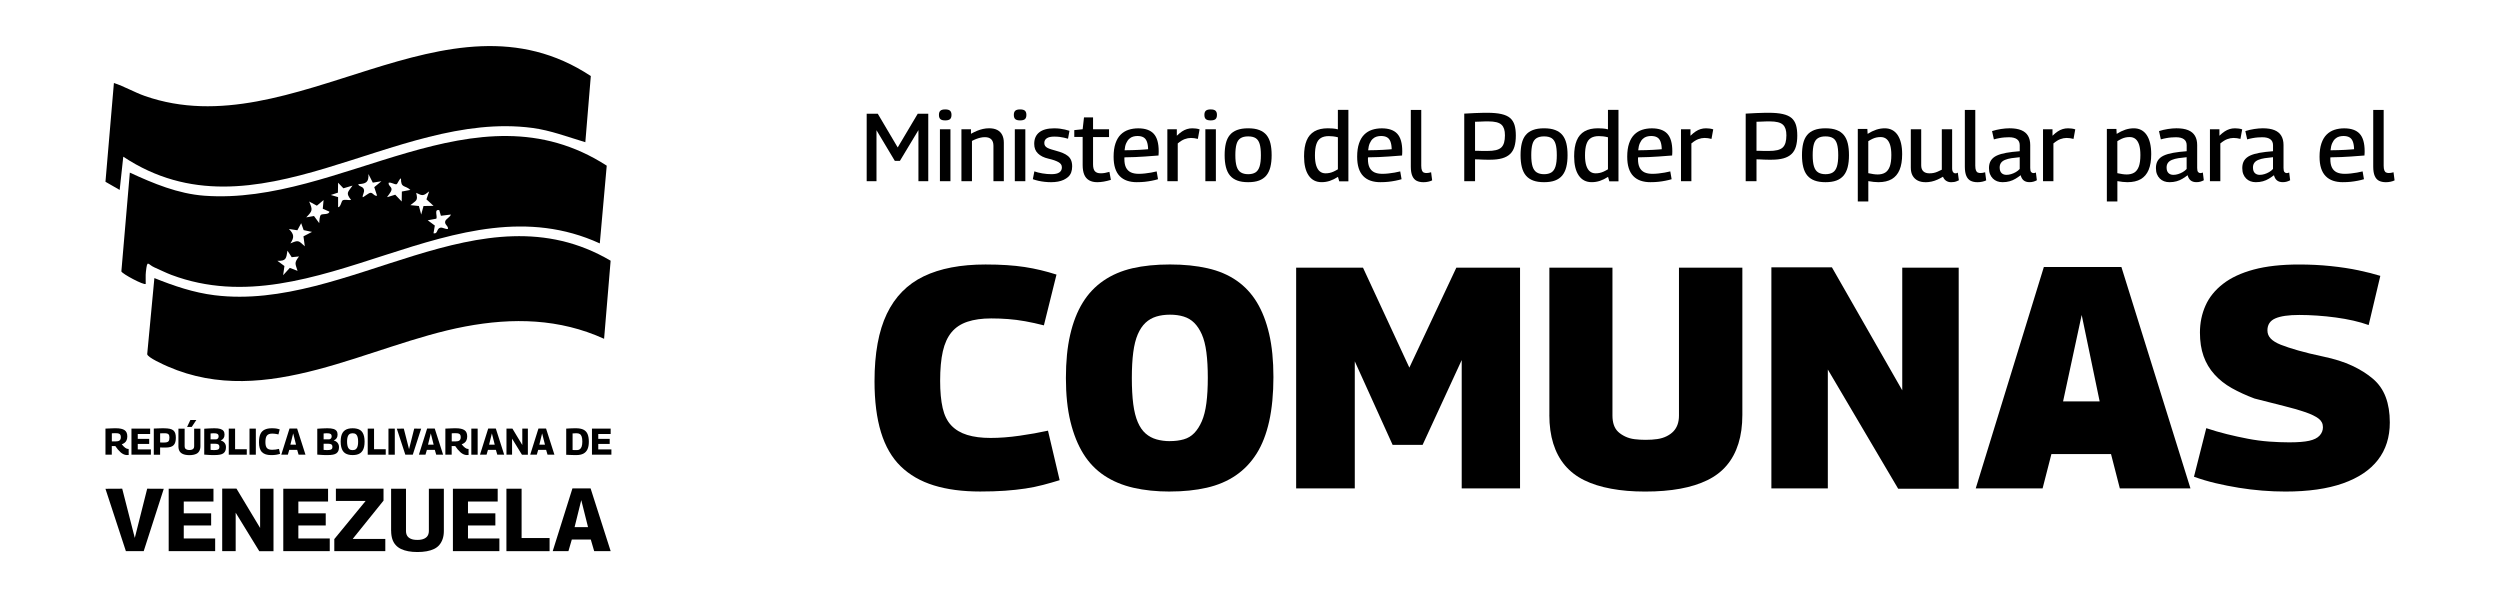
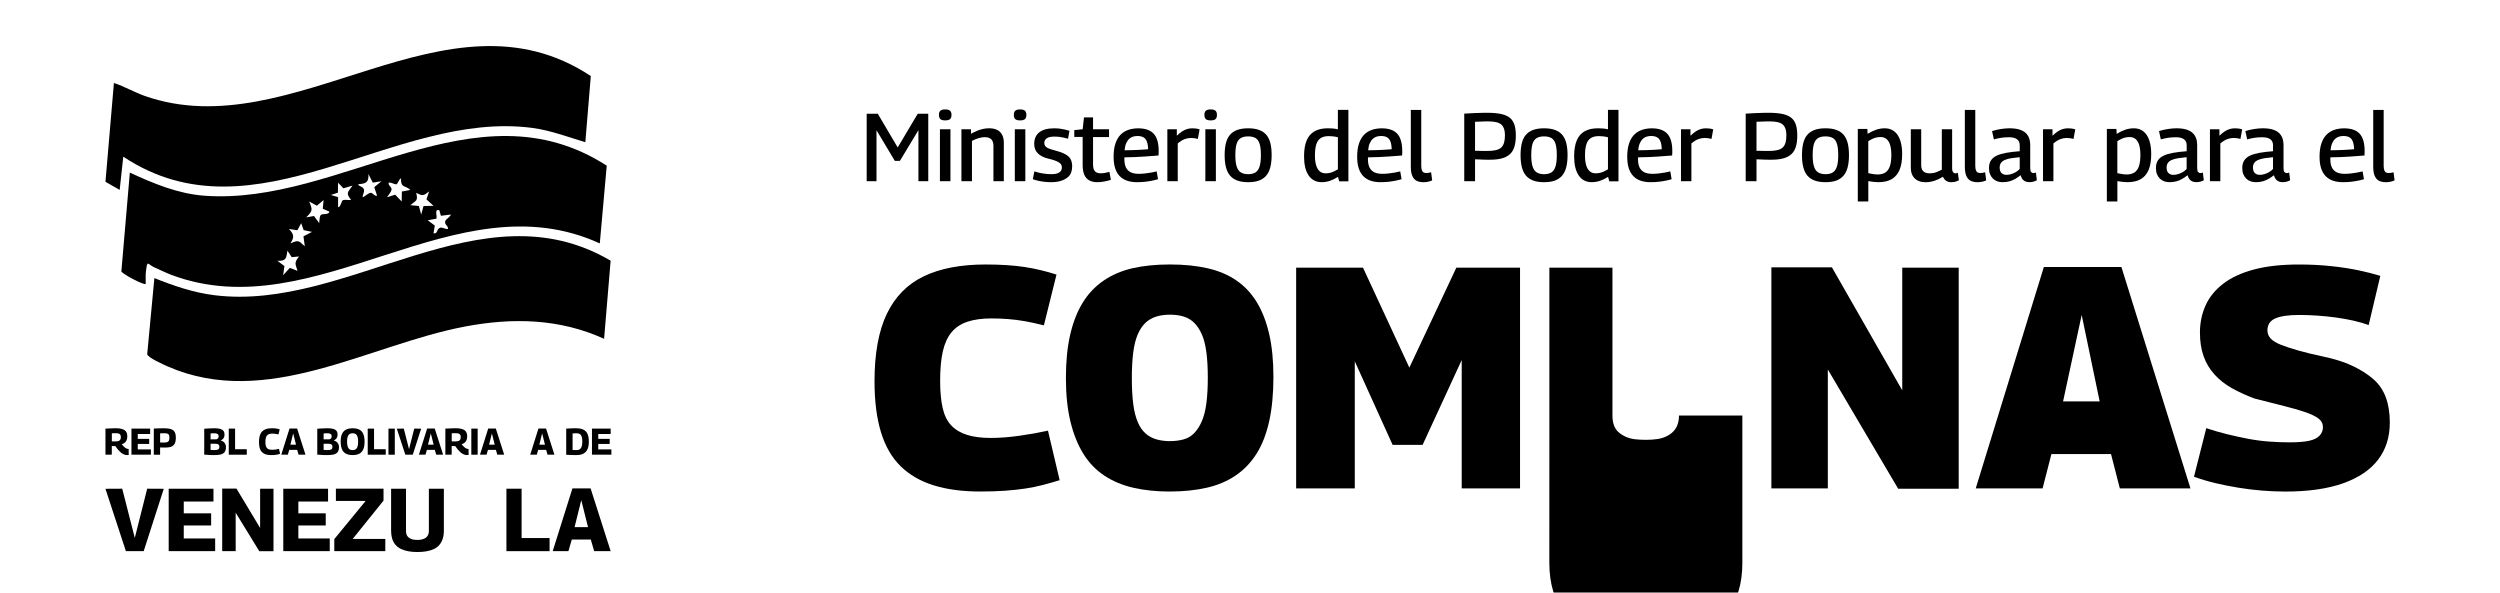
<svg xmlns="http://www.w3.org/2000/svg" id="Capa_2" version="1.1" viewBox="0 0 1062.9 251.91">
  <g>
    <path d="M257.96,70.43l-2.95,33.06c-61.21-28.02-120.58,36.5-182.15,13.38-2.31-.87-4.91-2.18-7.25-3.2-2.83-1.23-2.95-3.61-3.58,1.89-.2,1.71-.03,3.44-.08,5.15-.68.7-10-4.27-10.35-5.32l3.6-42c10.02,4.62,20.48,8.99,31.67,9.82,58.02,4.3,115.23-48.82,171.09-12.77h0ZM158.51,77.67l-1.87-3.68c.2,3.54-1.03,4.12-4.31,4.31.17,1.17,1.98.79,2.39,2.27.33,1.18-.59,2.12-.54,3.25.21.27,2.51-1.85,3.38-1.85,1.09,0,1.53,1.53,2.76,1.23l-1.2-3.63,3.05-2.51-3.66.59h0ZM174.47,80.74c-2.31-2.16-4.06-.6-3.99-4.91-.86.33-1.42,2.43-1.94,2.51-.88.12-2.21-.93-3.29-.66-.27,1.23,1.18,1.63,1.22,2.75.04,1.24-2.04,3.22-1.83,3.39l3.4-1.04,2.74,2.89.07-4.24s3.62-.68,3.62-.68ZM149.88,78.91l-3.88,1.15-2.26-2.39-.07,4.23-3.01,1,3.08.91v4.3c1.15-.05,1.35-2.58,1.97-2.94.84-.48,2.53.03,3.56-.14-2.4-3.12-1.38-3.22.62-6.14h0ZM184.31,87.51l-3-2.75,1.15-3.39c-2.49,1.98-2.76,1.98-5.52.62.89,3.49-.05,3.19-2.46,5.23l3.62.37.98,3.63.98-3.63,4.24-.07h0ZM140.04,89.98l-2.81-1.23.34-3.69-2.85,2.39-3.29-1.78c1.56,3.63,1.5,3.92-1.23,6.75l3.3-.58,2.23,3.04c.03-.85.13-3.13.75-3.56.7-.5,3.43.06,3.56-1.35h0ZM186.76,89.36c-2.39-.61-.61,2.83-1.29,3.62l-3.62.68,3.02,2.23-.56,3.29c1.91.45,1.22-1.97,2.88-2.37,1-.24,2.17.73,3.26.53.23-1.37-1.55-1.78-1.16-3.25.27-1.02,2.11-1.76,2.4-2.88l-4.23.53-.7-2.38h0ZM129.1,97.83l-1.05-2.94-1.62,3.01-3.6-.55c2.16,2.21,2.41,3.48.62,6.14,3.53-1.51,3.38-1.27,6.14,1.23l-.57-4.24,3.64-1.89-3.56-.75ZM127.13,109.03l-3.11.32-1.8-2.78c-.54,3.28-.49,4.48-4.31,4.3l3.02,2.23-.55,3.91,2.84-3.12,3.29,1.28c-.95-3.13-1.54-3.29.62-6.14h0Z" />
    <path d="M251.19,32.32l-2.33,28.14c-7.42-2.21-14.76-5.04-22.51-6.07-58.91-7.81-117.74,49.47-173.94,12.23l-1.53,14.13-6.04-3.47,3.59-42c4.54,1.5,8.67,3.95,13.2,5.54,63.08,22.08,128.27-49.03,189.56-8.49Z" />
    <path d="M256.85,144.05c-18.97-8.63-38.81-9.05-59.04-5.24-41.11,7.75-84.31,35.39-126.44,17.02-1.58-.69-8.75-3.87-8.78-5.28l3.05-32.32c8.26,3.32,16.69,6.19,25.59,7.29,56.91,7.04,113.33-47.1,168.39-14.68l-2.78,33.19h0Z" />
  </g>
  <g>
    <g>
      <path d="M368.48,77.04v-28.69h4.71l8.48,14.34,8.52-14.34h4.47v28.69h-4.18v-21.72l-7.87,13.07h-2.17l-7.79-13.03v21.68h-4.18.01Z" />
      <path d="M401.87,51.19c-.96,0-1.64-.18-2.05-.54-.41-.36-.62-.96-.62-1.8s.21-1.41.62-1.78c.41-.37,1.09-.55,2.05-.55s1.64.18,2.05.55.62.96.62,1.78-.21,1.45-.62,1.8c-.41.36-1.09.54-2.05.54ZM399.62,77.04v-22.09h4.47v22.09h-4.47Z" />
      <path d="M408.76,77.04v-22.09h4.06v1.93c.93-.52,1.8-.94,2.6-1.27s1.63-.58,2.48-.78c.84-.19,1.72-.29,2.62-.29,1.4,0,2.55.24,3.48.72.93.48,1.62,1.18,2.09,2.11.47.93.7,2.03.7,3.32v16.35h-4.42v-15.04c0-1.23-.31-2.15-.92-2.76s-1.53-.92-2.73-.92c-.63,0-1.24.07-1.84.21s-1.2.32-1.8.55c-.6.23-1.22.51-1.84.84v17.13h-4.47,0Z" />
      <path d="M433.71,51.19c-.96,0-1.64-.18-2.05-.54-.41-.36-.62-.96-.62-1.8s.21-1.41.62-1.78c.41-.37,1.09-.55,2.05-.55s1.64.18,2.05.55.62.96.62,1.78-.21,1.45-.62,1.8c-.41.36-1.09.54-2.05.54ZM431.46,77.04v-22.09h4.47v22.09h-4.47Z" />
      <path d="M439.12,76.18l.65-3.32c.44.16.95.32,1.54.47s1.21.28,1.87.39,1.31.19,1.97.25c.65.05,1.28.08,1.89.08,1.5,0,2.62-.24,3.34-.74.72-.49,1.09-1.2,1.09-2.13,0-.52-.12-.96-.37-1.31-.24-.36-.61-.67-1.09-.94-.48-.27-1.07-.53-1.78-.78-.71-.24-1.54-.48-2.5-.7-.96-.22-1.8-.51-2.54-.88-.74-.37-1.37-.81-1.9-1.33-.54-.52-.93-1.11-1.19-1.78-.26-.67-.39-1.44-.39-2.31,0-2.13.72-3.76,2.15-4.89,1.43-1.14,3.54-1.7,6.33-1.7.88,0,1.69.05,2.44.14.75.1,1.48.23,2.17.39.7.16,1.33.34,1.9.53l-.62,3.36c-.57-.16-1.15-.31-1.74-.45-.59-.14-1.22-.25-1.9-.33s-1.43-.12-2.26-.12c-1.4,0-2.44.24-3.14.72-.7.48-1.04,1.14-1.04,1.98,0,.52.11.94.35,1.27s.57.61,1.02.84c.45.23.99.44,1.62.63.63.19,1.34.39,2.13.62,1.01.27,1.93.58,2.75.92.82.34,1.53.75,2.13,1.23s1.06,1.08,1.37,1.8c.31.72.47,1.62.47,2.68,0,.93-.14,1.77-.41,2.52s-.69,1.38-1.25,1.89c-.56.5-1.2.93-1.93,1.27s-1.54.59-2.44.76c-.9.16-1.87.25-2.91.25-.9,0-1.81-.05-2.73-.15-.91-.1-1.8-.24-2.64-.43-.85-.19-1.65-.42-2.42-.7h0Z" />
      <path d="M466.5,77.46c-1.37,0-2.51-.27-3.45-.8-.93-.54-1.62-1.33-2.07-2.4-.45-1.07-.68-2.43-.68-4.1v-11.93h-3.56v-2.91l3.56-.37.57-5.04h3.85v5.04h6.8v3.32h-6.8v11.56c0,1.4.26,2.39.78,2.97.52.59,1.35.88,2.5.88.57,0,1.17-.05,1.78-.16s1.25-.26,1.9-.45l.62,3.4c-1.07.33-2.08.57-3.05.74-.97.16-1.89.25-2.76.25h0Z" />
      <path d="M483.42,77.46c-1.61,0-3.02-.21-4.24-.63s-2.26-1.07-3.12-1.95c-.86-.88-1.51-2-1.95-3.38s-.65-3.01-.65-4.89c0-2.21.27-4.1.8-5.66s1.27-2.8,2.21-3.73c.94-.93,2.05-1.61,3.32-2.03,1.27-.42,2.66-.63,4.16-.63,2.95,0,5.14.77,6.55,2.29,1.42,1.53,2.13,4.02,2.13,7.46,0,.19,0,.47-.02.82-.02.36-.03.68-.06.98-.63.05-1.43.12-2.4.18-.97.07-2.09.15-3.36.25s-2.64.17-4.1.23c-1.46.05-3,.1-4.61.12-.03.11-.04.23-.04.35v.39c0,1.5.23,2.71.7,3.63.47.91,1.15,1.58,2.05,2.01.9.42,2.03.63,3.4.63.82,0,1.67-.05,2.56-.15.89-.1,1.76-.22,2.62-.37.86-.15,1.66-.32,2.4-.51l.57,3.32c-.82.24-1.71.47-2.66.65-.96.19-1.95.34-2.97.45s-2.13.16-3.3.16h-.01ZM478.13,63.89c1.12,0,2.21-.02,3.28-.06,1.07-.04,2.04-.08,2.93-.12.89-.04,1.66-.09,2.31-.15.65-.05,1.15-.1,1.48-.12-.03-1.34-.21-2.43-.54-3.28s-.82-1.45-1.48-1.8c-.65-.36-1.49-.54-2.5-.54-.63,0-1.24.08-1.84.25-.6.16-1.15.48-1.66.94s-.94,1.09-1.29,1.87c-.36.78-.59,1.78-.7,3.01h0Z" />
      <path d="M500.34,54.96v2.75c.79-.76,1.53-1.37,2.21-1.82s1.38-.78,2.11-1.01c.72-.22,1.48-.33,2.28-.33.49,0,1.01.03,1.54.1.54.07,1.04.18,1.54.35l-.74,4.06c-.49-.14-1-.24-1.51-.31-.52-.07-1-.1-1.43-.1-.88,0-1.77.17-2.68.51-.91.34-1.89.95-2.93,1.82v16.06h-4.42v-22.09h4.06,0Z" />
      <path d="M514.73,51.19c-.96,0-1.64-.18-2.05-.54-.41-.36-.62-.96-.62-1.8s.21-1.41.62-1.78c.41-.37,1.09-.55,2.05-.55s1.64.18,2.05.55.62.96.62,1.78-.21,1.45-.62,1.8c-.41.36-1.09.54-2.05.54ZM512.47,77.04v-22.09h4.47v22.09h-4.47Z" />
      <path d="M520.67,65.98c0-1.91.17-3.58.51-5,.34-1.42.89-2.6,1.66-3.54.76-.94,1.79-1.66,3.07-2.15,1.28-.49,2.87-.74,4.75-.74s3.47.24,4.75.74c1.28.49,2.31,1.21,3.07,2.15.76.94,1.32,2.13,1.66,3.54.34,1.42.51,3.09.51,5s-.18,3.63-.55,5.08-.95,2.64-1.74,3.59c-.8.94-1.82,1.64-3.07,2.11s-2.8.7-4.63.7-3.34-.23-4.61-.7-2.3-1.17-3.09-2.11c-.8-.94-1.37-2.14-1.74-3.59-.37-1.45-.55-3.14-.55-5.08h-.01ZM525.22,65.98c0,2,.18,3.59.55,4.78s.96,2.03,1.78,2.54,1.86.76,3.12.76,2.32-.25,3.12-.76c.79-.5,1.37-1.35,1.74-2.54s.55-2.78.55-4.78-.17-3.57-.51-4.73-.9-2-1.68-2.5-1.85-.76-3.22-.76-2.41.25-3.22.76-1.38,1.34-1.72,2.5c-.34,1.16-.51,2.74-.51,4.73h0Z" />
      <path d="M569.39,77.09l-.54-1.89c-1.2.76-2.36,1.33-3.48,1.7s-2.28.55-3.48.55c-2.37,0-4.21-.95-5.51-2.85-1.3-1.9-1.95-4.61-1.95-8.13,0-2.73.36-4.97,1.09-6.72.72-1.75,1.84-3.06,3.34-3.92,1.5-.86,3.4-1.29,5.69-1.29.65,0,1.35.03,2.07.08.72.05,1.45.18,2.19.37v-8.27h4.47v30.37h-3.89ZM568.82,71.97v-13.61c-.77-.19-1.47-.32-2.11-.39-.64-.07-1.24-.1-1.78-.1-1.34,0-2.44.26-3.32.78s-1.51,1.38-1.93,2.6-.62,2.83-.62,4.86c0,1.69.18,3.11.53,4.24.36,1.14.87,1.97,1.54,2.52.67.55,1.48.82,2.44.82.55,0,1.1-.05,1.66-.16.56-.11,1.12-.29,1.7-.55.57-.26,1.2-.59,1.89-1.01h0Z" />
      <path d="M586.97,77.46c-1.61,0-3.02-.21-4.24-.63s-2.26-1.07-3.12-1.95c-.86-.88-1.51-2-1.95-3.38-.44-1.38-.65-3.01-.65-4.89,0-2.21.27-4.1.8-5.66s1.27-2.8,2.21-3.73,2.05-1.61,3.32-2.03,2.66-.63,4.16-.63c2.95,0,5.14.77,6.55,2.29,1.42,1.53,2.13,4.02,2.13,7.46,0,.19,0,.47-.02.82s-.03.68-.06.98c-.63.05-1.43.12-2.4.18-.97.07-2.09.15-3.36.25s-2.64.17-4.1.23c-1.46.05-3,.1-4.61.12-.03.11-.04.23-.04.35v.39c0,1.5.23,2.71.7,3.63.47.91,1.15,1.58,2.05,2.01.9.42,2.03.63,3.4.63.82,0,1.67-.05,2.56-.15.89-.1,1.76-.22,2.62-.37s1.66-.32,2.4-.51l.57,3.32c-.82.24-1.71.47-2.66.65-.96.19-1.95.34-2.97.45s-2.13.16-3.3.16h-.01ZM581.69,63.89c1.12,0,2.21-.02,3.28-.06,1.07-.04,2.04-.08,2.93-.12s1.66-.09,2.31-.15c.65-.05,1.15-.1,1.48-.12-.03-1.34-.21-2.43-.54-3.28s-.82-1.45-1.48-1.8c-.65-.36-1.49-.54-2.5-.54-.63,0-1.24.08-1.84.25-.6.16-1.15.48-1.66.94s-.94,1.09-1.29,1.87-.59,1.78-.7,3.01h0Z" />
      <path d="M604.26,46.72v23.73c0,.88.1,1.54.29,2.01s.45.77.8.9c.34.14.7.21,1.09.21.3,0,.62-.03.94-.08.33-.05.68-.14,1.07-.25l.45,3.45c-.49.24-1.06.44-1.7.57-.64.14-1.3.21-1.98.21-1.15,0-2.12-.2-2.91-.59s-1.41-1.08-1.84-2.05-.65-2.3-.65-4v-24.09h4.47,0Z" />
      <path d="M622.54,77.04v-28.73c1.72-.11,3.22-.19,4.51-.24,1.28-.05,2.36-.09,3.24-.1.88-.01,1.56-.02,2.05-.02,2.41,0,4.4.18,5.98.54s2.82.91,3.71,1.68,1.51,1.76,1.89,2.99c.37,1.23.55,2.73.55,4.51s-.2,3.36-.59,4.67c-.39,1.31-1.02,2.37-1.89,3.17-.86.81-1.98,1.41-3.36,1.8-1.38.39-3.05.59-5.02.59h-1.48c-.41,0-.78,0-1.12-.02-.34-.01-.7-.03-1.07-.04-.37-.01-.78-.03-1.23-.06-.45-.03-.98-.04-1.58-.04v9.3h-4.59ZM627.13,51.76v12.34c.52,0,.99,0,1.41.02s.83.03,1.23.04.78.02,1.17.02h1.31c1.53,0,2.78-.11,3.75-.35s1.73-.61,2.28-1.12c.55-.52.94-1.21,1.19-2.07.24-.86.37-1.89.37-3.09,0-1.07-.11-1.97-.35-2.7s-.6-1.35-1.11-1.82c-.51-.48-1.22-.83-2.15-1.07-.93-.23-2.1-.35-3.53-.35h-1.04c-.34,0-.72.02-1.12.04-.41.03-.9.05-1.45.06-.56.02-1.21.03-1.95.06h0Z" />
      <path d="M646.48,65.98c0-1.91.17-3.58.51-5,.34-1.42.89-2.6,1.66-3.54.76-.94,1.79-1.66,3.07-2.15,1.28-.49,2.87-.74,4.75-.74s3.47.24,4.75.74c1.28.49,2.31,1.21,3.07,2.15.76.94,1.32,2.13,1.66,3.54.34,1.42.51,3.09.51,5s-.18,3.63-.55,5.08-.95,2.64-1.74,3.59c-.8.94-1.82,1.64-3.07,2.11-1.25.47-2.8.7-4.63.7s-3.34-.23-4.61-.7-2.3-1.17-3.09-2.11c-.8-.94-1.37-2.14-1.74-3.59-.37-1.45-.55-3.14-.55-5.08h-.01ZM651.03,65.98c0,2,.18,3.59.55,4.78s.96,2.03,1.78,2.54,1.86.76,3.12.76,2.32-.25,3.12-.76c.79-.5,1.37-1.35,1.74-2.54s.55-2.78.55-4.78-.17-3.57-.51-4.73-.9-2-1.68-2.5-1.85-.76-3.22-.76-2.41.25-3.22.76-1.38,1.34-1.72,2.5c-.34,1.16-.51,2.74-.51,4.73h0Z" />
      <path d="M684.22,77.09l-.54-1.89c-1.2.76-2.36,1.33-3.48,1.7s-2.28.55-3.48.55c-2.37,0-4.21-.95-5.51-2.85-1.3-1.9-1.95-4.61-1.95-8.13,0-2.73.36-4.97,1.09-6.72.72-1.75,1.84-3.06,3.34-3.92,1.5-.86,3.4-1.29,5.69-1.29.65,0,1.35.03,2.07.08.72.05,1.45.18,2.19.37v-8.27h4.47v30.37h-3.89ZM683.64,71.97v-13.61c-.77-.19-1.47-.32-2.11-.39-.64-.07-1.24-.1-1.78-.1-1.34,0-2.44.26-3.32.78s-1.51,1.38-1.93,2.6-.62,2.83-.62,4.86c0,1.69.18,3.11.53,4.24.36,1.14.87,1.97,1.54,2.52.67.55,1.48.82,2.44.82.55,0,1.1-.05,1.66-.16.56-.11,1.12-.29,1.7-.55.57-.26,1.2-.59,1.89-1.01h0Z" />
      <path d="M701.79,77.46c-1.61,0-3.02-.21-4.24-.63s-2.26-1.07-3.12-1.95c-.86-.88-1.51-2-1.95-3.38-.44-1.38-.65-3.01-.65-4.89,0-2.21.27-4.1.8-5.66s1.27-2.8,2.21-3.73,2.05-1.61,3.32-2.03,2.66-.63,4.16-.63c2.95,0,5.14.77,6.55,2.29,1.42,1.53,2.13,4.02,2.13,7.46,0,.19,0,.47-.02.82s-.03.68-.06.98c-.63.05-1.43.12-2.4.18-.97.07-2.09.15-3.36.25s-2.64.17-4.1.23c-1.46.05-3,.1-4.61.12-.03.11-.04.23-.04.35v.39c0,1.5.23,2.71.7,3.63.47.91,1.15,1.58,2.05,2.01.9.42,2.03.63,3.4.63.82,0,1.67-.05,2.56-.15.89-.1,1.76-.22,2.62-.37s1.66-.32,2.4-.51l.57,3.32c-.82.24-1.71.47-2.66.65-.96.19-1.95.34-2.97.45s-2.13.16-3.3.16h-.01ZM696.51,63.89c1.12,0,2.21-.02,3.28-.06,1.07-.04,2.04-.08,2.93-.12s1.66-.09,2.31-.15c.65-.05,1.15-.1,1.48-.12-.03-1.34-.21-2.43-.54-3.28s-.82-1.45-1.48-1.8c-.65-.36-1.49-.54-2.5-.54-.63,0-1.24.08-1.84.25-.6.16-1.15.48-1.66.94s-.94,1.09-1.29,1.87-.59,1.78-.7,3.01h0Z" />
      <path d="M718.72,54.96v2.75c.79-.76,1.53-1.37,2.21-1.82s1.38-.78,2.11-1.01c.72-.22,1.48-.33,2.28-.33.49,0,1.01.03,1.54.1.54.07,1.04.18,1.54.35l-.74,4.06c-.49-.14-1-.24-1.51-.31-.52-.07-1-.1-1.43-.1-.88,0-1.77.17-2.68.51-.91.34-1.89.95-2.93,1.82v16.06h-4.42v-22.09h4.06,0Z" />
      <path d="M742.2,77.04v-28.73c1.72-.11,3.22-.19,4.51-.24,1.28-.05,2.36-.09,3.24-.1.88-.01,1.56-.02,2.05-.02,2.41,0,4.4.18,5.98.54s2.82.91,3.71,1.68,1.51,1.76,1.89,2.99c.37,1.23.55,2.73.55,4.51s-.2,3.36-.59,4.67c-.39,1.31-1.02,2.37-1.89,3.17-.86.81-1.98,1.41-3.36,1.8-1.38.39-3.05.59-5.02.59h-1.48c-.41,0-.78,0-1.12-.02-.34-.01-.7-.03-1.07-.04-.37-.01-.78-.03-1.23-.06-.45-.03-.98-.04-1.58-.04v9.3h-4.59ZM746.79,51.76v12.34c.52,0,.99,0,1.41.02s.83.03,1.23.04.78.02,1.17.02h1.31c1.53,0,2.78-.11,3.75-.35s1.73-.61,2.28-1.12c.55-.52.94-1.21,1.19-2.07.24-.86.37-1.89.37-3.09,0-1.07-.11-1.97-.35-2.7s-.6-1.35-1.11-1.82c-.51-.48-1.22-.83-2.15-1.07-.93-.23-2.1-.35-3.53-.35h-1.04c-.34,0-.72.02-1.12.04-.41.03-.9.05-1.45.06-.56.02-1.21.03-1.95.06h0Z" />
      <path d="M766.13,65.98c0-1.91.17-3.58.51-5,.34-1.42.89-2.6,1.66-3.54.76-.94,1.79-1.66,3.07-2.15,1.28-.49,2.87-.74,4.75-.74s3.47.24,4.75.74c1.28.49,2.31,1.21,3.07,2.15.76.94,1.32,2.13,1.66,3.54.34,1.42.51,3.09.51,5s-.18,3.63-.55,5.08-.95,2.64-1.74,3.59c-.8.94-1.82,1.64-3.07,2.11-1.25.47-2.8.7-4.63.7s-3.34-.23-4.61-.7-2.3-1.17-3.09-2.11c-.8-.94-1.37-2.14-1.74-3.59-.37-1.45-.55-3.14-.55-5.08h-.01ZM770.68,65.98c0,2,.18,3.59.55,4.78s.96,2.03,1.78,2.54,1.86.76,3.12.76,2.32-.25,3.12-.76c.79-.5,1.37-1.35,1.74-2.54s.55-2.78.55-4.78-.17-3.57-.51-4.73-.9-2-1.68-2.5-1.85-.76-3.22-.76-2.41.25-3.22.76-1.38,1.34-1.72,2.5c-.34,1.16-.51,2.74-.51,4.73h0Z" />
      <path d="M789.86,85.65v-30.82h4.06l.12,2.09c1.25-.79,2.48-1.38,3.67-1.78,1.19-.39,2.39-.59,3.59-.59,2.37,0,4.21.95,5.49,2.85,1.28,1.9,1.93,4.61,1.93,8.13,0,2.73-.37,4.97-1.11,6.72-.74,1.75-1.85,3.05-3.34,3.92-1.49.86-3.38,1.29-5.67,1.29-.63,0-1.3-.04-2.01-.12-.71-.08-1.46-.19-2.26-.33v8.65h-4.47ZM798.22,74.18c1.34,0,2.44-.27,3.3-.8.86-.54,1.51-1.41,1.95-2.62.44-1.22.65-2.83.65-4.86,0-1.75-.18-3.18-.53-4.31-.36-1.12-.87-1.95-1.54-2.5s-1.5-.82-2.48-.82c-.57,0-1.14.05-1.68.16s-1.11.29-1.68.55c-.57.26-1.2.61-1.89,1.04v13.61c.76.16,1.47.29,2.11.39.64.1,1.24.15,1.78.15h0Z" />
      <path d="M818.59,77.46c-1.25,0-2.34-.23-3.26-.7s-1.63-1.15-2.15-2.05-.78-2.05-.78-3.44v-16.31h4.42v15.33c0,1.12.3,1.97.9,2.54s1.46.86,2.58.86c.63,0,1.22-.05,1.78-.16s1.14-.29,1.72-.55c.59-.26,1.18-.54,1.78-.84v-17.17h4.39v16.64c0,.52.07.93.21,1.23.14.3.31.52.51.65s.43.21.68.21c.38,0,.72-.1,1.02-.29l.45,3.24c-.3.14-.62.28-.94.41-.33.14-.69.24-1.09.31-.39.06-.81.1-1.25.1-.8,0-1.5-.2-2.11-.59s-1.07-.98-1.37-1.74c-.8.47-1.58.88-2.37,1.23-.8.36-1.61.63-2.46.82-.85.19-1.74.29-2.67.29h0Z" />
      <path d="M839.81,46.72v23.73c0,.88.1,1.54.29,2.01s.45.77.8.9c.34.14.7.21,1.09.21.3,0,.62-.03.94-.08.33-.05.68-.14,1.07-.25l.45,3.45c-.49.24-1.06.44-1.7.57-.64.14-1.3.21-1.98.21-1.15,0-2.12-.2-2.91-.59s-1.41-1.08-1.84-2.05-.65-2.3-.65-4v-24.09h4.47,0Z" />
      <path d="M845.63,71.51c0-1.34.28-2.44.84-3.3.56-.86,1.38-1.54,2.46-2.05,1.08-.5,2.43-.9,4.06-1.19s3.53-.51,5.72-.68v-2.54c0-1.12-.38-1.97-1.15-2.54-.77-.57-1.91-.86-3.45-.86-.55,0-1.17.03-1.89.08-.71.05-1.44.15-2.19.29-.75.14-1.53.31-2.31.54l-.78-3.53c1.2-.38,2.46-.68,3.77-.88s2.53-.31,3.65-.31c2.02,0,3.68.27,4.98.8,1.3.54,2.26,1.33,2.89,2.4.63,1.07.94,2.37.94,3.93v9.75c0,.85.13,1.42.39,1.72.26.3.58.45.96.45.14,0,.31-.02.51-.06.21-.04.39-.1.55-.18l.41,3.28c-.44.25-.91.44-1.43.59-.52.15-1.08.23-1.68.23-1.04,0-1.87-.25-2.48-.74s-1.04-1.23-1.29-2.21c-.68.52-1.41,1.01-2.17,1.48s-1.61.83-2.52,1.09c-.91.26-1.92.39-3.01.39-.85,0-1.62-.13-2.31-.39s-1.3-.65-1.82-1.17-.92-1.14-1.21-1.87-.43-1.56-.43-2.52h.01ZM850.18,71.19c0,1.07.26,1.86.78,2.37.52.52,1.22.78,2.09.78.65,0,1.33-.1,2.01-.31s1.35-.49,1.98-.86c.64-.37,1.2-.81,1.66-1.33v-5c-1.29.11-2.45.25-3.5.41-1.05.16-1.96.41-2.73.72s-1.34.74-1.72,1.27c-.38.54-.57,1.18-.57,1.95h0Z" />
      <path d="M872.64,54.96v2.75c.79-.76,1.53-1.37,2.21-1.82s1.38-.78,2.11-1.01c.72-.22,1.48-.33,2.28-.33.49,0,1.01.03,1.54.1.54.07,1.04.18,1.54.35l-.74,4.06c-.49-.14-1-.24-1.51-.31-.52-.07-1-.1-1.43-.1-.88,0-1.77.17-2.68.51-.91.34-1.89.95-2.93,1.82v16.06h-4.42v-22.09h4.06,0Z" />
      <path d="M895.75,85.65v-30.82h4.06l.12,2.09c1.25-.79,2.48-1.38,3.67-1.78,1.19-.39,2.39-.59,3.59-.59,2.37,0,4.21.95,5.49,2.85,1.28,1.9,1.93,4.61,1.93,8.13,0,2.73-.37,4.97-1.11,6.72-.74,1.75-1.85,3.05-3.34,3.92-1.49.86-3.38,1.29-5.67,1.29-.63,0-1.3-.04-2.01-.12-.71-.08-1.46-.19-2.26-.33v8.65h-4.47ZM904.11,74.18c1.34,0,2.44-.27,3.3-.8.86-.54,1.51-1.41,1.95-2.62.44-1.22.65-2.83.65-4.86,0-1.75-.18-3.18-.53-4.31-.36-1.12-.87-1.95-1.54-2.5s-1.5-.82-2.48-.82c-.57,0-1.14.05-1.68.16s-1.11.29-1.68.55c-.57.26-1.2.61-1.89,1.04v13.61c.76.16,1.47.29,2.11.39.64.1,1.24.15,1.78.15h0Z" />
      <path d="M916.61,71.51c0-1.34.28-2.44.84-3.3.56-.86,1.38-1.54,2.46-2.05,1.08-.5,2.43-.9,4.06-1.19s3.53-.51,5.72-.68v-2.54c0-1.12-.38-1.97-1.15-2.54-.77-.57-1.91-.86-3.45-.86-.55,0-1.17.03-1.89.08-.71.05-1.44.15-2.19.29-.75.14-1.53.31-2.31.54l-.78-3.53c1.2-.38,2.46-.68,3.77-.88s2.53-.31,3.65-.31c2.02,0,3.68.27,4.98.8,1.3.54,2.26,1.33,2.89,2.4.63,1.07.94,2.37.94,3.93v9.75c0,.85.13,1.42.39,1.72.26.3.58.45.96.45.14,0,.31-.02.51-.06.21-.04.39-.1.55-.18l.41,3.28c-.44.25-.91.44-1.43.59-.52.15-1.08.23-1.68.23-1.04,0-1.87-.25-2.48-.74s-1.04-1.23-1.29-2.21c-.68.52-1.41,1.01-2.17,1.48s-1.61.83-2.52,1.09c-.91.26-1.92.39-3.01.39-.85,0-1.62-.13-2.31-.39s-1.3-.65-1.82-1.17-.92-1.14-1.21-1.87-.43-1.56-.43-2.52h.01ZM921.15,71.19c0,1.07.26,1.86.78,2.37.52.52,1.22.78,2.09.78.65,0,1.33-.1,2.01-.31s1.35-.49,1.98-.86c.64-.37,1.2-.81,1.66-1.33v-5c-1.29.11-2.45.25-3.5.41-1.05.16-1.96.41-2.73.72s-1.34.74-1.72,1.27c-.38.54-.57,1.18-.57,1.95h0Z" />
      <path d="M943.61,54.96v2.75c.79-.76,1.53-1.37,2.21-1.82s1.38-.78,2.11-1.01c.72-.22,1.48-.33,2.28-.33.49,0,1.01.03,1.54.1.54.07,1.04.18,1.54.35l-.74,4.06c-.49-.14-1-.24-1.51-.31-.52-.07-1-.1-1.43-.1-.88,0-1.77.17-2.68.51-.91.34-1.89.95-2.93,1.82v16.06h-4.42v-22.09h4.06,0Z" />
      <path d="M953.32,71.51c0-1.34.28-2.44.84-3.3.56-.86,1.38-1.54,2.46-2.05,1.08-.5,2.43-.9,4.06-1.19s3.53-.51,5.72-.68v-2.54c0-1.12-.38-1.97-1.15-2.54-.77-.57-1.91-.86-3.45-.86-.55,0-1.17.03-1.89.08-.71.05-1.44.15-2.19.29-.75.14-1.53.31-2.31.54l-.78-3.53c1.2-.38,2.46-.68,3.77-.88s2.53-.31,3.65-.31c2.02,0,3.68.27,4.98.8,1.3.54,2.26,1.33,2.89,2.4.63,1.07.94,2.37.94,3.93v9.75c0,.85.13,1.42.39,1.72.26.3.58.45.96.45.14,0,.31-.02.51-.06.21-.04.39-.1.55-.18l.41,3.28c-.44.25-.91.44-1.43.59-.52.15-1.08.23-1.68.23-1.04,0-1.87-.25-2.48-.74s-1.04-1.23-1.29-2.21c-.68.52-1.41,1.01-2.17,1.48s-1.61.83-2.52,1.09c-.91.26-1.92.39-3.01.39-.85,0-1.62-.13-2.31-.39s-1.3-.65-1.82-1.17-.92-1.14-1.21-1.87-.43-1.56-.43-2.52h.01ZM957.87,71.19c0,1.07.26,1.86.78,2.37.52.52,1.22.78,2.09.78.65,0,1.33-.1,2.01-.31s1.35-.49,1.98-.86c.64-.37,1.2-.81,1.66-1.33v-5c-1.29.11-2.45.25-3.5.41-1.05.16-1.96.41-2.73.72s-1.34.74-1.72,1.27c-.38.54-.57,1.18-.57,1.95h0Z" />
      <path d="M996.14,77.46c-1.61,0-3.02-.21-4.24-.63s-2.26-1.07-3.12-1.95c-.86-.88-1.51-2-1.95-3.38-.44-1.38-.65-3.01-.65-4.89,0-2.21.27-4.1.8-5.66s1.27-2.8,2.21-3.73,2.05-1.61,3.32-2.03,2.66-.63,4.16-.63c2.95,0,5.14.77,6.55,2.29,1.42,1.53,2.13,4.02,2.13,7.46,0,.19,0,.47-.02.82s-.03.68-.06.98c-.63.05-1.43.12-2.4.18-.97.07-2.09.15-3.36.25s-2.64.17-4.1.23c-1.46.05-3,.1-4.61.12-.03.11-.04.23-.04.35v.39c0,1.5.23,2.71.7,3.63.47.91,1.15,1.58,2.05,2.01.9.42,2.03.63,3.4.63.82,0,1.67-.05,2.56-.15.89-.1,1.76-.22,2.62-.37s1.66-.32,2.4-.51l.57,3.32c-.82.24-1.71.47-2.66.65-.96.19-1.95.34-2.97.45s-2.13.16-3.3.16h-.01ZM990.86,63.89c1.12,0,2.21-.02,3.28-.06,1.07-.04,2.04-.08,2.93-.12s1.66-.09,2.31-.15c.65-.05,1.15-.1,1.48-.12-.03-1.34-.21-2.43-.54-3.28s-.82-1.45-1.48-1.8c-.65-.36-1.49-.54-2.5-.54-.63,0-1.24.08-1.84.25-.6.16-1.15.48-1.66.94s-.94,1.09-1.29,1.87-.59,1.78-.7,3.01h0Z" />
      <path d="M1013.44,46.72v23.73c0,.88.1,1.54.29,2.01s.45.77.8.9c.34.14.7.21,1.09.21.3,0,.62-.03.94-.08.33-.05.68-.14,1.07-.25l.45,3.45c-.49.24-1.06.44-1.7.57-.64.14-1.3.21-1.98.21-1.15,0-2.12-.2-2.91-.59s-1.41-1.08-1.84-2.05-.65-2.3-.65-4v-24.09h4.47,0Z" />
    </g>
    <g>
      <path d="M371.81,162.07c0-11.8,1.74-21.34,5.23-28.63,3.49-7.28,8.71-12.6,15.69-15.96s15.73-5.03,26.28-5.03c3.31,0,6.32.09,9.05.27,2.73.18,5.25.45,7.58.8,2.32.36,4.6.8,6.84,1.34,2.23.54,4.47,1.16,6.7,1.88l-5.36,21.59c-2.77-.71-5.41-1.29-7.91-1.74-2.5-.45-4.94-.76-7.31-.94-2.37-.18-4.76-.27-7.17-.27-3.93,0-7.31.47-10.12,1.41-2.82.94-5.07,2.44-6.77,4.49-1.7,2.06-2.93,4.76-3.69,8.11-.76,3.35-1.14,7.53-1.14,12.54,0,4.56.36,8.4,1.07,11.53.71,3.13,1.94,5.61,3.69,7.44,1.74,1.83,4,3.17,6.77,4.02,2.77.85,6.08,1.27,9.92,1.27s7.95-.31,12.33-.94c4.38-.62,8.4-1.34,12.07-2.15l4.96,21.05c-2.33.72-4.67,1.39-7.04,2.01-2.37.63-4.87,1.14-7.51,1.54-2.64.4-5.54.71-8.71.94-3.17.22-6.68.33-10.53.33-7.51,0-14.08-.87-19.71-2.61s-10.32-4.45-14.08-8.11c-3.75-3.66-6.55-8.49-8.38-14.48-1.83-5.99-2.75-13.23-2.75-21.72Z" />
      <path d="M497.43,208.99c-5.72,0-10.91-.54-15.55-1.61-4.65-1.07-8.76-2.79-12.34-5.16-3.58-2.37-6.55-5.45-8.92-9.25-2.37-3.8-4.2-8.36-5.5-13.68-1.3-5.32-1.94-11.51-1.94-18.57s.6-13.09,1.81-18.37c1.21-5.27,2.97-9.81,5.3-13.61,2.32-3.8,5.27-6.93,8.85-9.39,3.57-2.46,7.69-4.22,12.33-5.3,4.65-1.07,9.97-1.61,15.96-1.61s11.22.54,15.96,1.61c4.74,1.07,8.85,2.82,12.33,5.23,3.49,2.41,6.37,5.5,8.65,9.25,2.28,3.75,4.02,8.25,5.23,13.47,1.21,5.23,1.81,11.33,1.81,18.3s-.6,13.43-1.81,18.84c-1.21,5.41-2.99,9.99-5.36,13.74-2.37,3.75-5.32,6.84-8.85,9.25-3.53,2.41-7.64,4.16-12.33,5.23-4.69,1.07-9.9,1.61-15.62,1.61ZM497.43,187.54c2.15,0,4.09-.25,5.83-.74,1.74-.49,3.24-1.38,4.49-2.68,1.25-1.29,2.32-2.97,3.22-5.03.89-2.06,1.54-4.63,1.94-7.71.4-3.08.6-6.68.6-10.79s-.2-7.71-.6-10.79-1.05-5.63-1.94-7.64c-.89-2.01-1.97-3.64-3.22-4.89-1.25-1.25-2.75-2.14-4.49-2.68-1.74-.54-3.69-.8-5.83-.8s-4.09.27-5.83.8c-1.74.54-3.26,1.41-4.56,2.62-1.3,1.21-2.39,2.84-3.29,4.89-.89,2.06-1.54,4.63-1.94,7.71-.4,3.08-.6,6.73-.6,10.93s.2,7.98.6,11.06c.4,3.08,1.05,5.65,1.94,7.71.89,2.06,2.01,3.67,3.35,4.83,1.34,1.16,2.88,1.99,4.63,2.48,1.74.49,3.64.74,5.7.74Z" />
      <path d="M551.07,207.65v-93.85h28.42l19.71,42.5,19.98-42.5h27.08v93.85h-24.8v-54.57l-16.63,36.07h-12.74l-16.09-35.53v54.03h-24.94Z" />
-       <path d="M658.73,176.41v-62.61h26.82v62.88c0,1.52.2,2.86.6,4.02.4,1.16,1.01,2.12,1.81,2.88.8.76,1.81,1.43,3.02,2.01,1.21.58,2.55.96,4.02,1.14,1.47.18,3.02.27,4.62.27,1.88,0,3.55-.11,5.03-.33,1.47-.22,2.79-.62,3.96-1.21,1.16-.58,2.12-1.27,2.88-2.08.76-.8,1.34-1.76,1.74-2.88.4-1.12.6-2.39.6-3.82v-62.88h26.95v62.61c0,4.56-.56,8.63-1.68,12.2-1.12,3.58-2.77,6.66-4.96,9.25-2.19,2.59-4.94,4.69-8.25,6.3-3.31,1.61-7.15,2.82-11.53,3.62-4.38.8-9.34,1.21-14.88,1.21s-10.1-.4-14.48-1.21c-4.38-.8-8.2-2.01-11.46-3.62-3.26-1.61-5.99-3.71-8.18-6.3-2.19-2.59-3.84-5.67-4.96-9.25-1.12-3.57-1.68-7.64-1.68-12.2Z" />
+       <path d="M658.73,176.41v-62.61h26.82v62.88c0,1.52.2,2.86.6,4.02.4,1.16,1.01,2.12,1.81,2.88.8.76,1.81,1.43,3.02,2.01,1.21.58,2.55.96,4.02,1.14,1.47.18,3.02.27,4.62.27,1.88,0,3.55-.11,5.03-.33,1.47-.22,2.79-.62,3.96-1.21,1.16-.58,2.12-1.27,2.88-2.08.76-.8,1.34-1.76,1.74-2.88.4-1.12.6-2.39.6-3.82h26.95v62.61c0,4.56-.56,8.63-1.68,12.2-1.12,3.58-2.77,6.66-4.96,9.25-2.19,2.59-4.94,4.69-8.25,6.3-3.31,1.61-7.15,2.82-11.53,3.62-4.38.8-9.34,1.21-14.88,1.21s-10.1-.4-14.48-1.21c-4.38-.8-8.2-2.01-11.46-3.62-3.26-1.61-5.99-3.71-8.18-6.3-2.19-2.59-3.84-5.67-4.96-9.25-1.12-3.57-1.68-7.64-1.68-12.2Z" />
      <path d="M753.12,207.65v-93.99h25.74l29.9,52.29v-52.16h24v93.99h-25.74l-29.9-50.68v50.55h-24Z" />
      <path d="M840,207.65l28.96-94.12h32.98l29.36,94.12h-30.03l-3.75-14.61h-25.34l-3.75,14.61h-28.42ZM877.14,170.65h15.55l-7.64-36.74-7.91,36.74Z" />
      <path d="M1012.02,117.28l-4.96,20.92c-1.97-.71-4.13-1.34-6.5-1.88-2.37-.54-4.87-.98-7.51-1.34-2.64-.36-5.28-.62-7.91-.8-2.64-.18-5.16-.27-7.58-.27-4.56,0-7.96.49-10.19,1.47-2.24.98-3.35,2.68-3.35,5.09,0,1.34.47,2.5,1.41,3.49.94.98,2.37,1.86,4.29,2.62,1.92.76,4.36,1.56,7.31,2.41,2.95.85,6.52,1.72,10.73,2.61,4.74.99,8.83,2.28,12.27,3.89,3.44,1.61,6.39,3.46,8.85,5.56,2.46,2.1,4.27,4.69,5.43,7.78,1.16,3.08,1.74,6.68,1.74,10.79,0,6.26-1.68,11.55-5.03,15.89-3.35,4.34-8.31,7.67-14.88,9.99-6.57,2.32-14.73,3.49-24.47,3.49-3.22,0-6.5-.13-9.85-.4s-6.68-.67-9.99-1.21c-3.31-.54-6.57-1.18-9.79-1.94-3.22-.76-6.3-1.68-9.25-2.75l5.23-20.65c2.95.99,5.88,1.83,8.78,2.55,2.9.72,5.85,1.36,8.85,1.94,2.99.58,6.01.98,9.05,1.21,3.04.22,5.9.33,8.58.33,3.66,0,6.5-.22,8.51-.67,2.01-.45,3.49-1.18,4.42-2.21.94-1.03,1.41-2.21,1.41-3.55,0-1.52-.63-2.75-1.88-3.69-1.25-.94-3.08-1.83-5.5-2.68-2.41-.85-5.43-1.72-9.05-2.61-3.62-.89-7.84-1.96-12.67-3.22-3.58-1.34-6.79-2.82-9.65-4.42-2.86-1.61-5.32-3.55-7.37-5.83-2.06-2.28-3.6-4.87-4.63-7.78-1.03-2.9-1.54-6.23-1.54-9.99,0-4.11.78-7.93,2.35-11.46,1.56-3.53,4.04-6.61,7.44-9.25,3.4-2.64,7.75-4.67,13.07-6.1,5.32-1.43,11.73-2.15,19.24-2.15,4.65,0,9.14.22,13.47.67,4.33.45,8.29,1.05,11.87,1.81,3.57.76,6.66,1.54,9.25,2.35Z" />
    </g>
  </g>
  <g>
    <g>
      <path d="M54.08,193.48c-.32,0-.65-.05-.98-.14s-.65-.23-.97-.42c-.32-.18-.64-.43-.98-.73-.34-.3-.68-.67-1.04-1.09-.35-.43-.72-.91-1.1-1.47-.06.01-.15.02-.26.02h-.75c-.17,0-.33,0-.47-.02v3.69h-2.69v-11.09c.62-.02,1.2-.04,1.72-.07.52-.03,1-.05,1.44-.06s.84-.02,1.21-.02c.88,0,1.62.06,2.24.2.62.13,1.12.34,1.52.61.39.28.69.63.87,1.07.18.44.28.96.28,1.56,0,.63-.1,1.17-.29,1.62s-.47.81-.82,1.09c-.35.28-.77.5-1.24.67.27.33.52.62.77.87s.48.45.7.62c.22.16.43.29.63.36.19.08.39.12.58.12h.25l.02,2.56c-.09,0-.17,0-.27.02s-.22.02-.36.02h.01ZM49.19,187.67c.37,0,.69-.03.96-.1s.49-.16.67-.3c.18-.14.31-.32.41-.55s.14-.51.14-.85c0-.41-.06-.74-.19-.98s-.34-.42-.64-.54c-.3-.11-.71-.17-1.24-.17h-.8c-.12,0-.25,0-.41.02s-.32.02-.54.03v3.42c.15.01.29.02.42.02h.38c.12,0,.25,0,.39,0h.47Z" />
      <path d="M55.89,193.32v-11.09h7.95v2.28h-5.27v2.09h4.86v2.15h-4.86v2.31h5.58v2.25h-8.25Z" />
      <path d="M65.39,193.32v-11.11c.76-.03,1.43-.06,2-.08s1.05-.03,1.44-.04c.38,0,.68,0,.89,0,.99,0,1.82.08,2.47.22s1.17.38,1.54.7c.37.32.63.74.79,1.24.16.51.24,1.12.24,1.86s-.08,1.36-.23,1.88c-.15.53-.4.96-.74,1.3s-.78.59-1.35.75-1.24.24-2.04.24h-.97c-.11,0-.23,0-.34,0s-.25-.02-.41-.03c-.16-.02-.37-.02-.61,0v3.09h-2.69.01ZM68.08,184.25v3.86c.16.01.3.02.44.02.13,0,.25.01.36.02.11,0,.22,0,.33,0h.37c.52,0,.94-.04,1.25-.11.32-.08.56-.19.74-.36.17-.17.3-.39.36-.67.07-.28.1-.61.1-1.01,0-.32-.03-.59-.1-.82s-.17-.42-.32-.56c-.15-.15-.37-.25-.64-.32-.28-.07-.62-.1-1.04-.1h-.38c-.11,0-.24,0-.37,0-.13,0-.29.01-.46.02s-.39.01-.64.02h.01Z" />
-       <path d="M75.86,189.73v-7.49h2.64v7.52c0,.23.03.44.1.62.07.18.16.33.29.44.12.11.27.22.44.29.17.08.36.14.56.17.21.03.42.05.64.05.24,0,.47-.02.67-.05s.39-.09.55-.17.3-.18.42-.29.21-.27.28-.44c.07-.18.1-.38.1-.6v-7.52h2.66v7.49c0,.54-.07,1.02-.22,1.43-.14.42-.34.77-.59,1.07-.25.3-.57.54-.94.71-.37.18-.81.31-1.31.41s-1.04.14-1.64.14-1.11-.04-1.6-.14c-.49-.09-.92-.22-1.3-.41-.38-.18-.7-.42-.97-.71-.27-.3-.46-.65-.59-1.07-.13-.42-.2-.89-.2-1.43h0ZM79.54,181.52l1.4-2.95h2.53l-1.96,2.95h-1.96,0Z" />
      <path d="M86.83,193.27v-10.99c.61-.05,1.18-.09,1.69-.11.52-.02.99-.04,1.43-.06.43-.02.84-.03,1.22-.03,1.03,0,1.87.09,2.49.28s1.09.48,1.37.87c.29.39.43.9.43,1.53s-.13,1.11-.39,1.52c-.27.41-.67.74-1.22.97v.03c.71.19,1.25.54,1.64,1.03.38.5.58,1.09.58,1.79,0,.61-.09,1.14-.27,1.57s-.45.78-.82,1.05c-.37.27-.87.47-1.48.58s-1.38.18-2.29.18c-.33,0-.61,0-.85,0-.24,0-.47-.01-.69-.02-.22,0-.45-.02-.7-.03s-.55-.04-.89-.06-.75-.05-1.23-.09h0ZM89.53,186.8h2.15c.25,0,.48-.05.67-.16.19-.11.34-.25.44-.45.1-.19.16-.42.16-.65,0-.31-.06-.57-.18-.76-.12-.19-.31-.33-.58-.42s-.63-.14-1.11-.14h-.33c-.1,0-.18,0-.25,0-.08,0-.16.01-.26.02-.1,0-.21.01-.32.02-.11.01-.24.02-.39.03v2.5h0ZM89.53,191.26c.17.02.33.04.48.05s.29.02.41.02c.11,0,.23.01.35.02s.22,0,.3,0c.58,0,1.03-.04,1.35-.14.32-.09.55-.23.67-.43.12-.2.19-.47.19-.81,0-.44-.13-.77-.39-.98-.26-.21-.67-.32-1.24-.32h-2.12v2.58h0Z" />
      <path d="M97.26,193.32v-11.09h2.69v8.76h4.97v2.33h-7.66Z" />
-       <path d="M106.08,193.32v-11.09h2.69v11.09h-2.69Z" />
      <path d="M110.12,187.95c0-1.41.19-2.53.58-3.39s.99-1.48,1.8-1.88c.81-.4,1.81-.6,3.02-.6.35,0,.68,0,.99.02s.6.04.87.08.53.09.77.16c.25.07.5.14.77.22l-.54,2.14c-.32-.09-.64-.15-.94-.2s-.58-.09-.87-.11c-.28-.03-.56-.04-.83-.04-.51,0-.95.06-1.32.19s-.68.33-.9.6c-.23.28-.4.64-.51,1.1-.11.46-.17,1.03-.17,1.7,0,.6.05,1.11.16,1.55.1.43.28.77.51,1.02.23.25.53.44.89.55s.8.17,1.29.17c.47,0,.96-.03,1.48-.1s1.01-.16,1.45-.28l.46,2.09c-.24.09-.5.16-.77.23-.28.07-.57.13-.89.18s-.65.09-1.01.11c-.35.02-.74.03-1.16.03-.85,0-1.6-.1-2.24-.3s-1.18-.52-1.62-.96c-.44-.44-.76-1.01-.97-1.71-.21-.7-.31-1.55-.31-2.56h0Z" />
      <path d="M119.59,193.32l3.5-11.13h3.23l3.56,11.13h-2.93l-.6-2.06h-3.37l-.6,2.06h-2.79ZM123.47,189.06h2.39l-1.21-4.8-1.19,4.8h0Z" />
      <path d="M134.89,193.27v-10.99c.61-.05,1.18-.09,1.69-.11.52-.02.99-.04,1.43-.06.43-.02.84-.03,1.22-.03,1.03,0,1.87.09,2.49.28.63.18,1.09.48,1.37.87.29.39.43.9.43,1.53s-.13,1.11-.39,1.52c-.27.41-.67.74-1.22.97v.03c.71.19,1.25.54,1.64,1.03.38.5.58,1.09.58,1.79,0,.61-.09,1.14-.27,1.57s-.45.78-.82,1.05-.87.47-1.48.58c-.62.12-1.38.18-2.29.18-.33,0-.61,0-.85,0-.24,0-.47-.01-.69-.02-.22,0-.45-.02-.7-.03s-.55-.04-.89-.06c-.34-.03-.75-.05-1.23-.09h0ZM137.59,186.8h2.15c.25,0,.48-.05.67-.16.19-.11.34-.25.44-.45.1-.19.16-.42.16-.65,0-.31-.06-.57-.18-.76-.12-.19-.31-.33-.58-.42s-.63-.14-1.11-.14h-.33c-.1,0-.18,0-.25,0-.08,0-.16.01-.26.02-.1,0-.21.01-.32.02-.11.01-.24.02-.39.03v2.5h0ZM137.59,191.26c.17.02.33.04.48.05.15.01.29.02.41.02.11,0,.23.01.35.02.11,0,.22,0,.3,0,.58,0,1.03-.04,1.35-.14.32-.09.55-.23.67-.43.12-.2.19-.47.19-.81,0-.44-.13-.77-.39-.98-.26-.21-.67-.32-1.24-.32h-2.12v2.58h0Z" />
      <path d="M149.93,193.48c-.64,0-1.23-.06-1.76-.19s-1-.32-1.42-.59-.76-.63-1.04-1.08-.49-.99-.64-1.62c-.15-.63-.23-1.37-.23-2.22s.07-1.6.21-2.22c.14-.63.35-1.16.63-1.6s.63-.8,1.04-1.08.89-.48,1.42-.61,1.12-.19,1.79-.19,1.25.06,1.79.19,1.01.32,1.42.59.75.63,1.02,1.07.48.98.63,1.62c.14.63.22,1.37.22,2.2s-.07,1.6-.22,2.24c-.14.64-.36,1.18-.64,1.62s-.63.8-1.04,1.08-.88.48-1.41.6c-.54.12-1.12.19-1.76.19h0ZM149.93,191.37c.28,0,.54-.03.78-.1.25-.07.47-.19.65-.36s.35-.39.48-.65c.13-.27.23-.61.31-1.02s.11-.9.11-1.47-.04-1.03-.11-1.44c-.08-.41-.18-.76-.31-1.03-.13-.28-.29-.49-.48-.65s-.41-.28-.65-.35c-.24-.07-.51-.1-.79-.1s-.55.03-.78.1-.45.18-.65.33c-.19.15-.36.37-.5.65-.14.28-.24.63-.32,1.04-.08.42-.11.9-.11,1.47s.04,1.06.12,1.47.18.75.32,1.02.29.49.48.65.41.28.64.35c.24.07.5.1.8.1h0Z" />
      <path d="M156.34,193.32v-11.09h2.69v8.76h4.97v2.33h-7.66Z" />
      <path d="M165.16,193.32v-11.09h2.69v11.09h-2.69Z" />
      <path d="M172.33,193.32l-3.62-11.07,2.97-.02,2.23,8.74,2.2-8.74,2.95.02-3.56,11.07h-3.17Z" />
      <path d="M178.1,193.32l3.5-11.13h3.23l3.56,11.13h-2.93l-.6-2.06h-3.37l-.6,2.06h-2.79ZM181.98,189.06h2.39l-1.21-4.8-1.19,4.8h0Z" />
      <path d="M198.59,193.48c-.32,0-.65-.05-.98-.14s-.65-.23-.97-.42c-.32-.18-.64-.43-.98-.73-.34-.3-.68-.67-1.04-1.09-.35-.43-.72-.91-1.1-1.47-.06.01-.15.02-.26.02h-.75c-.17,0-.33,0-.47-.02v3.69h-2.69v-11.09c.62-.02,1.2-.04,1.72-.07.52-.03,1-.05,1.44-.06s.84-.02,1.21-.02c.88,0,1.62.06,2.24.2.62.13,1.12.34,1.52.61s.69.63.87,1.07.28.96.28,1.56c0,.63-.1,1.17-.29,1.62-.19.45-.47.81-.82,1.09s-.77.5-1.24.67c.27.33.52.62.77.87.25.25.48.45.7.62.22.16.43.29.63.36.19.08.39.12.58.12h.25l.02,2.56c-.09,0-.17,0-.27.02s-.22.02-.36.02h.01ZM193.7,187.67c.37,0,.69-.03.96-.1s.49-.16.67-.3c.18-.14.31-.32.41-.55s.14-.51.14-.85c0-.41-.06-.74-.19-.98s-.34-.42-.64-.54c-.3-.11-.71-.17-1.24-.17h-.8c-.12,0-.25,0-.41.02s-.32.02-.54.03v3.42c.15.01.29.02.42.02h.38c.12,0,.25,0,.39,0h.47Z" />
      <path d="M200.39,193.32v-11.09h2.69v11.09h-2.69Z" />
      <path d="M204.07,193.32l3.5-11.13h3.23l3.56,11.13h-2.93l-.6-2.06h-3.37l-.6,2.06h-2.79ZM207.95,189.06h2.39l-1.21-4.8-1.19,4.8h0Z" />
-       <path d="M215.33,193.32v-11.1h2.53l4.2,6.98v-6.97h2.37v11.1h-2.52l-4.2-6.84v6.83h-2.39,0Z" />
      <path d="M225.43,193.32l3.5-11.13h3.23l3.56,11.13h-2.93l-.6-2.06h-3.37l-.6,2.06h-2.79ZM229.31,189.06h2.39l-1.21-4.8-1.19,4.8h0Z" />
      <path d="M245.02,193.48c-.55,0-1.07,0-1.55-.02s-.95-.03-1.4-.05-.89-.04-1.34-.06v-11.11c.51-.03.98-.06,1.43-.09.44-.03.89-.04,1.34-.05.45-.01.91-.02,1.4-.02,1.3,0,2.35.2,3.15.59.8.39,1.38,1.01,1.75,1.85.36.84.55,1.93.55,3.26s-.19,2.39-.58,3.23-.98,1.47-1.76,1.87c-.78.4-1.77.6-2.97.6h-.01ZM245.22,191.37c.51,0,.94-.12,1.28-.36.35-.24.62-.62.8-1.14s.28-1.22.28-2.08c0-.91-.09-1.62-.26-2.14-.17-.52-.44-.89-.8-1.11-.36-.23-.82-.34-1.38-.34-.2,0-.4,0-.6.02-.2.01-.4.02-.59.03s-.37.02-.51.02v7.03c.14.01.28.02.42.04.14.02.29.02.44.02s.31,0,.46,0,.31,0,.47,0h0Z" />
      <path d="M251.68,193.32v-11.09h7.95v2.28h-5.27v2.09h4.86v2.15h-4.86v2.31h5.58v2.25h-8.25Z" />
    </g>
    <g>
      <path d="M53.52,234.32l-8.69-26.51,7.13-.04,5.35,20.93,5.27-20.93,7.05.04-8.53,26.51h-7.59Z" />
      <path d="M71.72,234.32v-26.54h19.04v5.46h-12.63v5h11.64v5.16h-11.64v5.54h13.35v5.39h-19.76,0Z" />
      <path d="M94.47,234.32v-26.58h6.07l10.05,16.72v-16.68h5.69v26.58h-6.03l-10.05-16.38v16.34h-5.73Z" />
      <path d="M120.44,234.32v-26.54h19.04v5.46h-12.63v5h11.64v5.16h-11.64v5.54h13.35v5.39h-19.76Z" />
      <path d="M142.13,234.32v-5.12l13.27-16.15v-.08h-12.59v-5.2h20.25v5.08l-13.04,16.19v.08h13.8v5.2h-21.69Z" />
      <path d="M166.28,225.72v-17.93h6.33v18.01c0,.56.08,1.05.25,1.48.16.43.39.78.68,1.06.29.28.64.51,1.04.7.41.19.85.32,1.35.4.49.08,1.01.11,1.54.11.58,0,1.12-.04,1.61-.14.49-.09.94-.23,1.33-.42.39-.19.72-.42,1.01-.7s.5-.63.67-1.06c.16-.43.25-.91.25-1.44v-18.01h6.37v17.93c0,1.29-.17,2.43-.51,3.43-.34,1-.82,1.85-1.42,2.56s-1.36,1.28-2.26,1.71c-.9.43-1.94.75-3.13.97-1.19.22-2.5.32-3.94.32s-2.67-.11-3.83-.32-2.2-.54-3.11-.97c-.91-.43-1.68-1-2.31-1.71s-1.1-1.56-1.42-2.56c-.31-1-.48-2.14-.48-3.43h0Z" />
-       <path d="M192.56,234.32v-26.54h19.04v5.46h-12.63v5h11.64v5.16h-11.64v5.54h13.35v5.39h-19.76Z" />
      <path d="M215.31,234.32v-26.54h6.45v20.97h11.9v5.58h-18.35Z" />
      <path d="M234.99,234.32l8.38-26.66h7.73l8.53,26.66h-7.01l-1.44-4.93h-8.07l-1.44,4.93h-6.67,0ZM244.28,224.12h5.73l-2.88-11.49-2.84,11.49Z" />
    </g>
  </g>
  <line x1="314.4" y1="17.2" x2="314.4" y2="233.53" />
</svg>